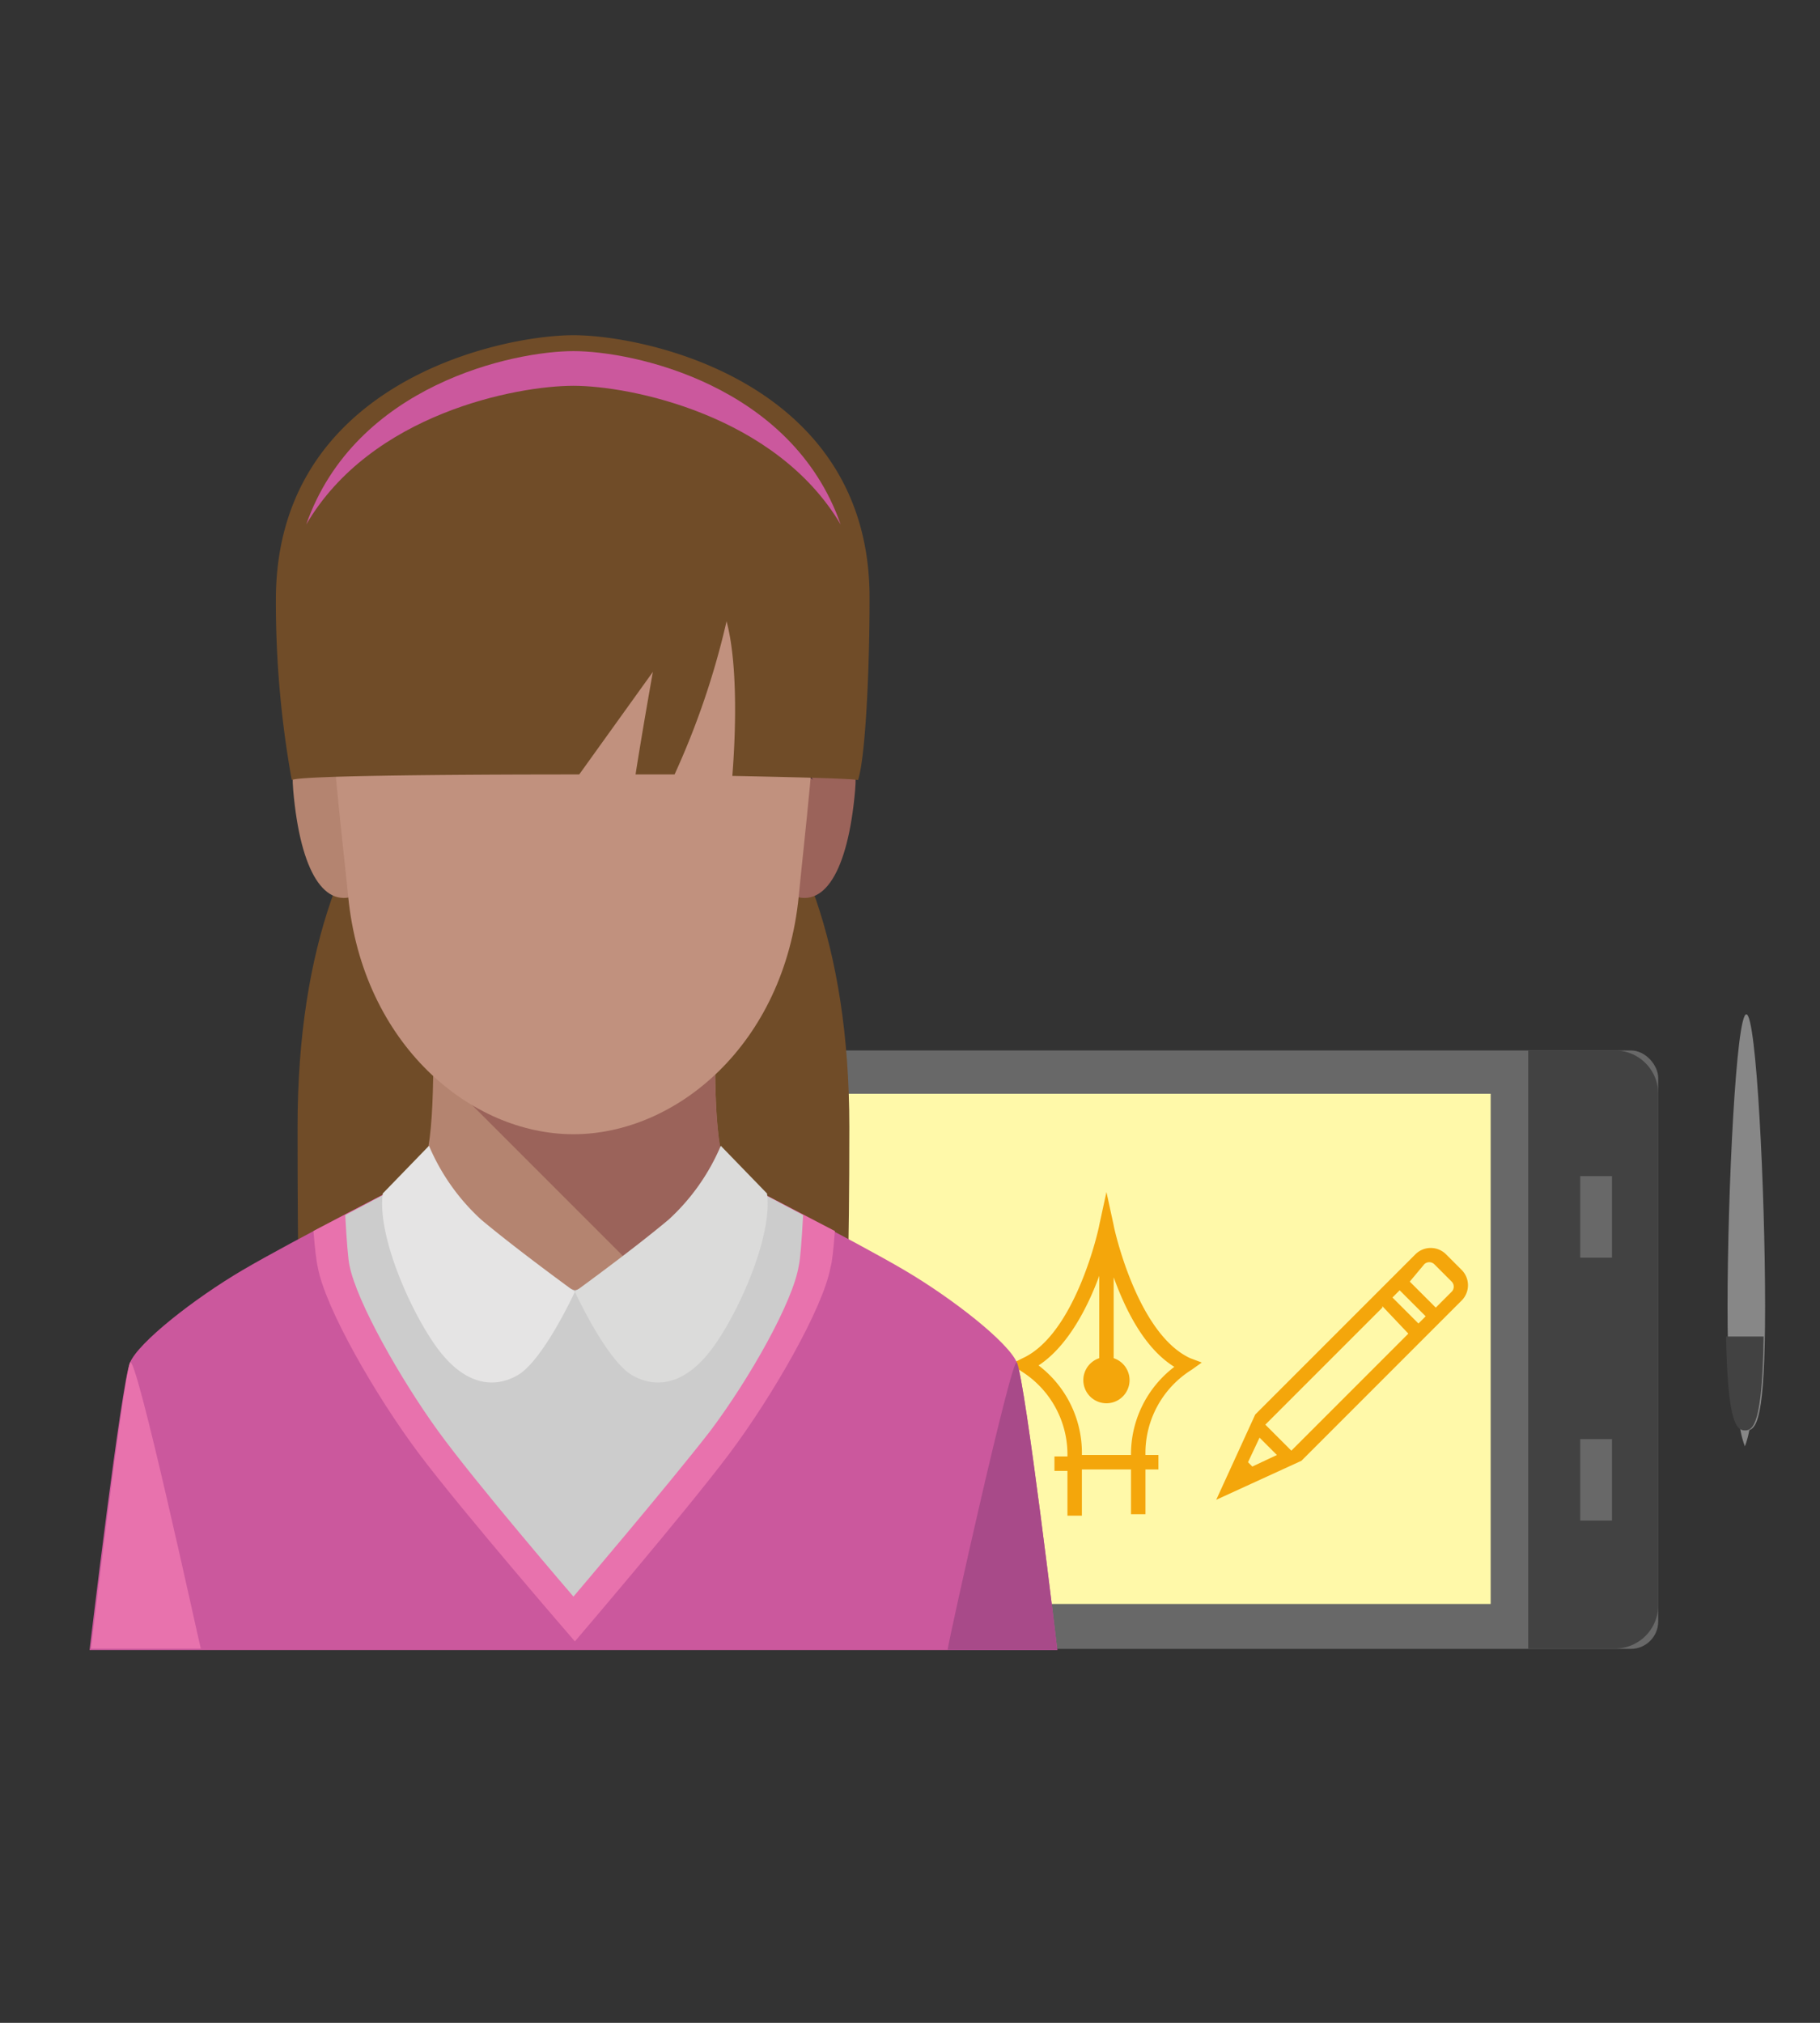
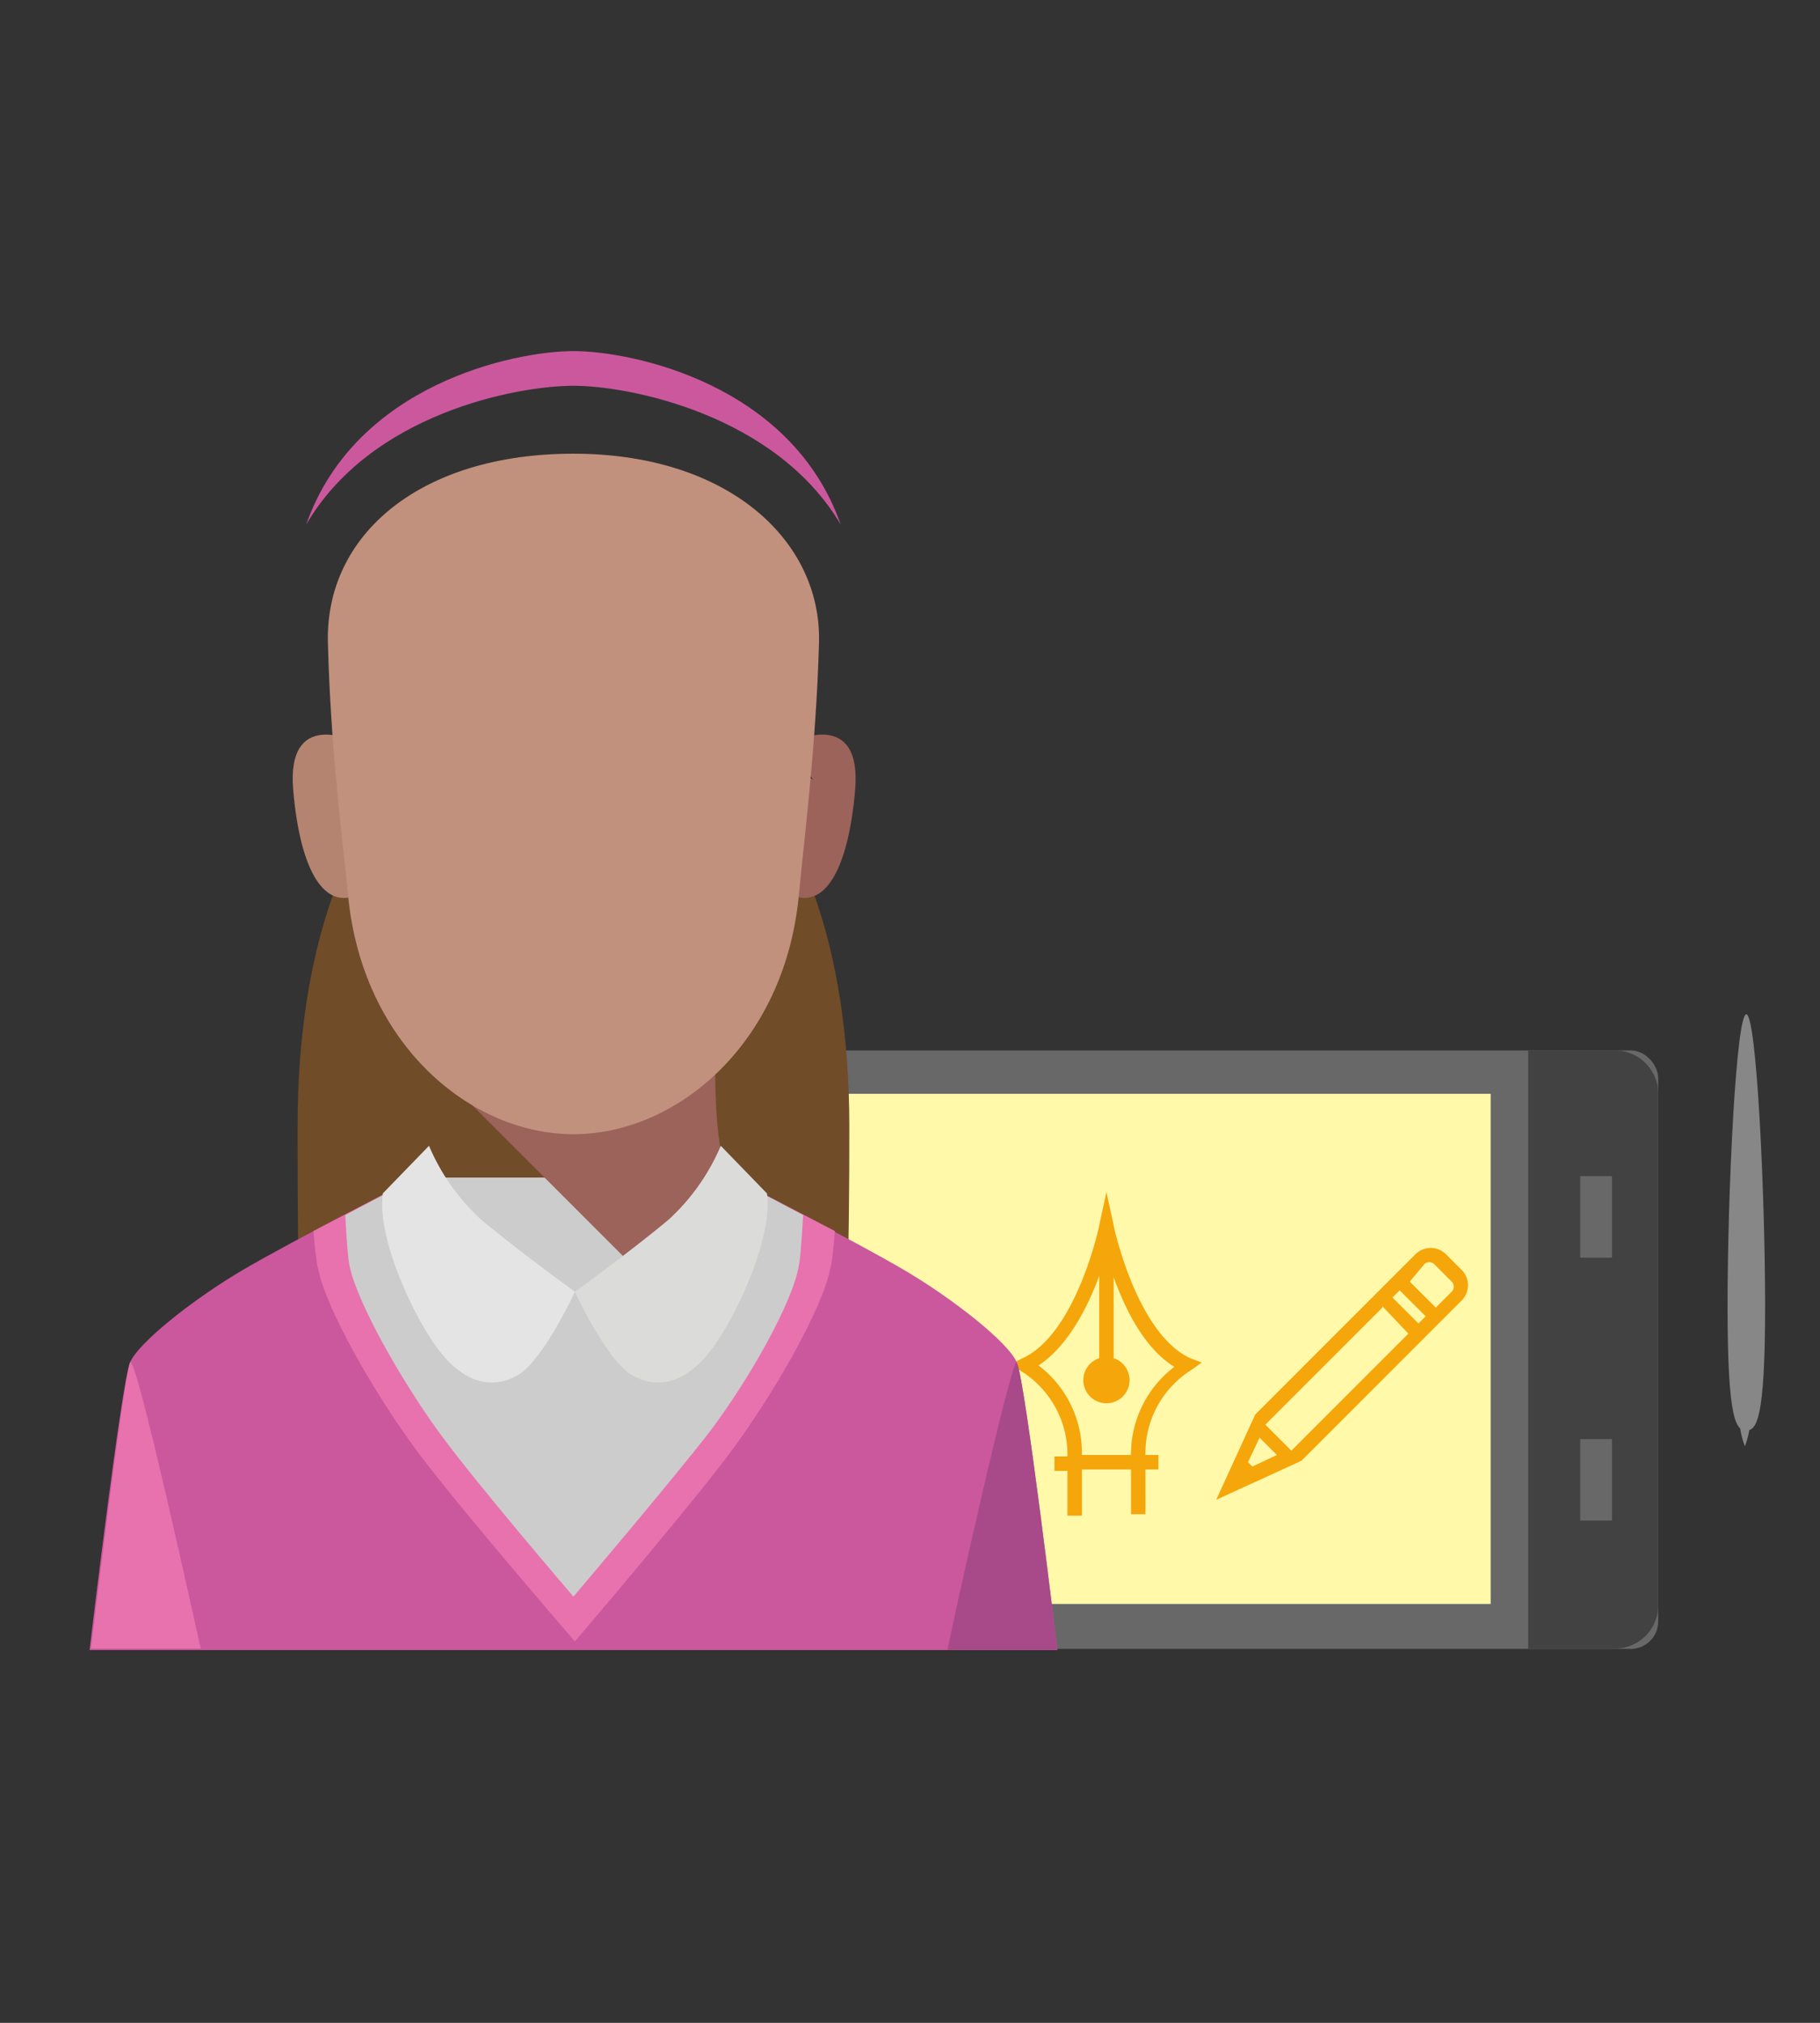
<svg xmlns="http://www.w3.org/2000/svg" id="Layer_1" data-name="Layer 1" width="126" height="140" viewBox="0 0 126 140">
  <rect x="0" y="0" width="126" height="140" fill="#333333" stroke="none" />
  <defs>
    <style>
      .cls-1 {
        fill: #fff;
        opacity: 0;
      }

      .cls-2 {
        fill: #686868;
      }

      .cls-3 {
        fill: #fff9a9;
      }

      .cls-4 {
        fill: #424242;
      }

      .cls-5 {
        fill: #878787;
      }

      .cls-6 {
        fill: #f4a60b;
      }

      .cls-7 {
        fill: #704c28;
      }

      .cls-8 {
        fill: #cb589d;
      }

      .cls-9 {
        fill: #e872ad;
      }

      .cls-10 {
        fill: #ccc;
      }

      .cls-11 {
        fill: #b48470;
      }

      .cls-12 {
        fill: #9b635a;
      }

      .cls-13 {
        fill: #36232c;
      }

      .cls-14 {
        fill: #c1917e;
      }

      .cls-15 {
        fill: #e5e4e4;
      }

      .cls-16 {
        fill: #dbdbda;
      }

      .cls-17 {
        fill: #a84a89;
      }
    </style>
  </defs>
  <title>design-creative-ux-ui</title>
  <rect class="cls-1" width="126" height="140" />
  <g id="RB_Design_" data-name="RB Design ">
    <g id="Group_2952" data-name="Group 2952">
      <g id="Group_2763" data-name="Group 2763">
        <rect id="Rectangle_946" data-name="Rectangle 946" class="cls-2" x="49.5" y="72.7" width="65.3" height="41.42" rx="1.9" ry="1.9" />
        <rect id="Rectangle_947" data-name="Rectangle 947" class="cls-3" x="52.2" y="75.7" width="51" height="35.31" />
        <path id="Path_7301" data-name="Path 7301" class="cls-4" d="M111.3,73h-6v41.4h6a3,3,0,0,0,3-3V76A3,3,0,0,0,111.3,73Z" transform="translate(0.5 -0.3)" />
        <g id="Group_2760" data-name="Group 2760">
          <rect id="Rectangle_948" data-name="Rectangle 948" class="cls-2" x="109.4" y="81.4" width="2.2" height="5.64" />
          <rect id="Rectangle_949" data-name="Rectangle 949" class="cls-2" x="109.4" y="99.6" width="2.2" height="5.64" />
        </g>
        <g id="Group_2761" data-name="Group 2761">
          <path id="Path_7302" data-name="Path 7302" class="cls-5" d="M119.9,98a6.3,6.3,0,0,0,.4,2.4,6.3,6.3,0,0,0,.4-2.4Z" transform="translate(0.5 -0.3)" />
          <path id="Path_7303" data-name="Path 7303" class="cls-5" d="M121.7,90.7c0,7.9-.6,8.6-1.3,8.6s-1.3-.6-1.3-8.6.6-20.2,1.3-20.2S121.7,82.8,121.7,90.7Z" transform="translate(0.5 -0.3)" />
-           <path id="Path_7304" data-name="Path 7304" class="cls-4" d="M119,92.8c.1,5.9.7,6.5,1.3,6.5s1.2-.5,1.3-6.5Z" transform="translate(0.5 -0.3)" />
        </g>
        <g id="Group_2762" data-name="Group 2762">
          <path id="Path_7306" data-name="Path 7306" class="cls-6" d="M89.6,101.4l9.3-9.3.7-.7,1.1-1.1a1.5,1.5,0,0,0,0-2.1l-1.1-1.1a1.5,1.5,0,0,0-2.1,0l-1.1,1.1-.7.7-9.3,9.3-2.7,5.9Zm8.5-13.6a.5.5,0,0,1,.7,0h0L100,89a.5.5,0,0,1,0,.7h0l-1.1,1.1-1.8-1.8Zm.1,3.6-.5.5-1.8-1.8.5-.5Zm-3-.7L97,92.6l-8.1,8.1-1.8-1.8,8.1-8.1Zm-9,11.1-.3-.3.8-1.7,1.2,1.2Z" transform="translate(0.5 -0.3)" />
          <path id="Path_7307" data-name="Path 7307" class="cls-6" d="M81.9,94.3c-3.7-1.7-5.3-9.1-5.3-9.2l-.5-2.3-.5,2.3c0,.1-1.6,7.5-5.3,9.2l-.8.4.7.5a6.8,6.8,0,0,1,3.2,5.9h-.9v1h.9v3.1h1V102h3.4v3.1h1V102h.9v-1h-.9a6.8,6.8,0,0,1,3.2-5.9l.7-.5ZM77.8,101H74.4a7.6,7.6,0,0,0-3-6.2c2-1.3,3.4-4,4.2-6.2v5.7a1.6,1.6,0,1,0,1,0V88.7c.8,2.2,2.1,4.9,4.2,6.2a7.6,7.6,0,0,0-3,6.2Z" transform="translate(0.5 -0.3)" />
        </g>
      </g>
      <g id="Group_2759" data-name="Group 2759">
        <path id="Path_7285" data-name="Path 7285" class="cls-7" d="M39.2,47c-4.7,0-19.1,5.7-19.1,31.3,0,18.1.4,18.7.8,21.3.2-.9,36.1-.9,36.3,0,.4-2.6,1.1-3.2,1.1-21.3C58.3,52.6,44,47,39.2,47Z" transform="translate(0.5 -0.3)" />
        <path id="Path_7286" data-name="Path 7286" class="cls-8" d="M69.9,94.6c-.6-1.4-4.4-4.4-7.8-6.4s-12-6.4-12-6.4H28.3s-8.6,4.4-12,6.4-7.2,5-7.8,6.4-2.8,19.9-2.8,19.9H72.7S70.5,96,69.9,94.6Z" transform="translate(0.5 -0.3)" />
        <path id="Path_7287" data-name="Path 7287" class="cls-9" d="M50,100.9c3-4,6.5-10.1,7-12.9.1-.3.2-1.2.3-2.5l-7.1-3.7H28.3l-7.1,3.7c.1,1.2.2,2.1.3,2.5.5,2.8,4,8.9,7,12.9s10.8,13,10.8,13S47,104.9,50,100.9Z" transform="translate(0.5 -0.3)" />
        <path id="Path_7288" data-name="Path 7288" class="cls-10" d="M48.7,99.3c2.7-3.6,5.7-8.9,6.1-11.4.1-.4.2-1.7.3-3.5l-4.9-2.6H28.3l-4.9,2.6c.1,1.8.2,3.1.3,3.5.5,2.5,3.5,7.8,6.1,11.4s9.4,11.5,9.4,11.5S46,102.8,48.7,99.3Z" transform="translate(0.5 -0.3)" />
-         <path id="Path_7289" data-name="Path 7289" class="cls-11" d="M49,71.2H29.5c0,3.7.1,9.7-1.2,10.6,2.6,5.3,11,7.8,11,7.8s8.9-2.4,10.9-7.8C48.9,80.9,49,74.9,49,71.2Z" transform="translate(0.5 -0.3)" />
        <path id="Path_7290" data-name="Path 7290" class="cls-12" d="M50.2,81.8C48.9,80.7,49,74.8,49,71.2H29.5c0,.9,0,1.9,0,2.9h0L43.4,88c2.6-1.3,5.8-3.3,6.9-6.2h-.1Z" transform="translate(0.5 -0.3)" />
        <path id="Path_7291" data-name="Path 7291" class="cls-11" d="M24,51.6s-4.7-2.3-4.2,3.4,2.2,8.3,4.5,7.2Z" transform="translate(0.5 -0.3)" />
        <path id="Path_7292" data-name="Path 7292" class="cls-12" d="M54.5,51.6s4.7-2.3,4.2,3.4-2.2,8.3-4.5,7.2Z" transform="translate(0.5 -0.3)" />
        <path id="Path_7293" data-name="Path 7293" class="cls-13" d="M55.8,54.3c-.1-.3-5.2-2.5-9.8-6.7.1-5.1.1-8,.1-8S50.1,45.3,55.8,54.3Z" transform="translate(0.5 -0.3)" />
        <path id="Path_7294" data-name="Path 7294" class="cls-14" d="M39.2,31.7c-10.6,0-17.2,5.6-17,13.1s1,13.4,1.4,17.5c1,10.3,8.5,16.5,15.6,16.5s14.6-6.2,15.6-16.5c.4-4.2,1.2-10.4,1.4-17.5S49.9,31.7,39.2,31.7Z" transform="translate(0.5 -0.3)" />
        <path id="Path_7295" data-name="Path 7295" class="cls-15" d="M32.8,84.7a14.7,14.7,0,0,1-3.6-5.1l-3.2,3.3c-.4,2.9,1.9,8.1,3.7,10.6s3.8,3,5.6,2,4-5.8,4-5.8S35.3,86.8,32.8,84.7Z" transform="translate(0.5 -0.3)" />
        <path id="Path_7296" data-name="Path 7296" class="cls-16" d="M45.8,84.7a14.7,14.7,0,0,0,3.6-5.1l3.2,3.3c.4,2.9-1.9,8.1-3.7,10.6s-3.8,3-5.6,2-4-5.8-4-5.8S43.3,86.8,45.8,84.7Z" transform="translate(0.5 -0.3)" />
        <path id="Path_7297" data-name="Path 7297" class="cls-17" d="M69.9,94.6c-.3-.7-4.7,19.1-4.8,19.9h7.6S70.5,96,69.9,94.6Z" transform="translate(0.5 -0.3)" />
        <path id="Path_7298" data-name="Path 7298" class="cls-9" d="M8.5,94.6C8,96,5.8,114.4,5.8,114.4h7.6C13.2,113.6,8.9,93.8,8.5,94.6Z" transform="translate(0.5 -0.3)" />
-         <path id="Path_7299" data-name="Path 7299" class="cls-7" d="M39.2,23.5c-5.1,0-20.6,3.3-20.6,18.3a69.3,69.3,0,0,0,1.1,12.5c.1-.3,10-.4,19.9-.4l5.1-7.1s-.7,3.9-1.2,7.1h2.7a55,55,0,0,0,3.6-10.6c.7,2.6.7,6.9.4,10.7,5,.1,8.7.2,8.7.3.5-1.5.8-7.4.8-12.5C59.8,26.8,44.3,23.5,39.2,23.5Z" transform="translate(0.5 -0.3)" />
        <path id="Path_7300" data-name="Path 7300" class="cls-8" d="M39.2,24.6c-4.1,0-15.1,2.3-18.5,12,4.5-7.7,14.6-9.6,18.5-9.6s14,2,18.5,9.6C54.3,26.9,43.3,24.6,39.2,24.6Z" transform="translate(0.5 -0.3)" />
      </g>
    </g>
  </g>
</svg>